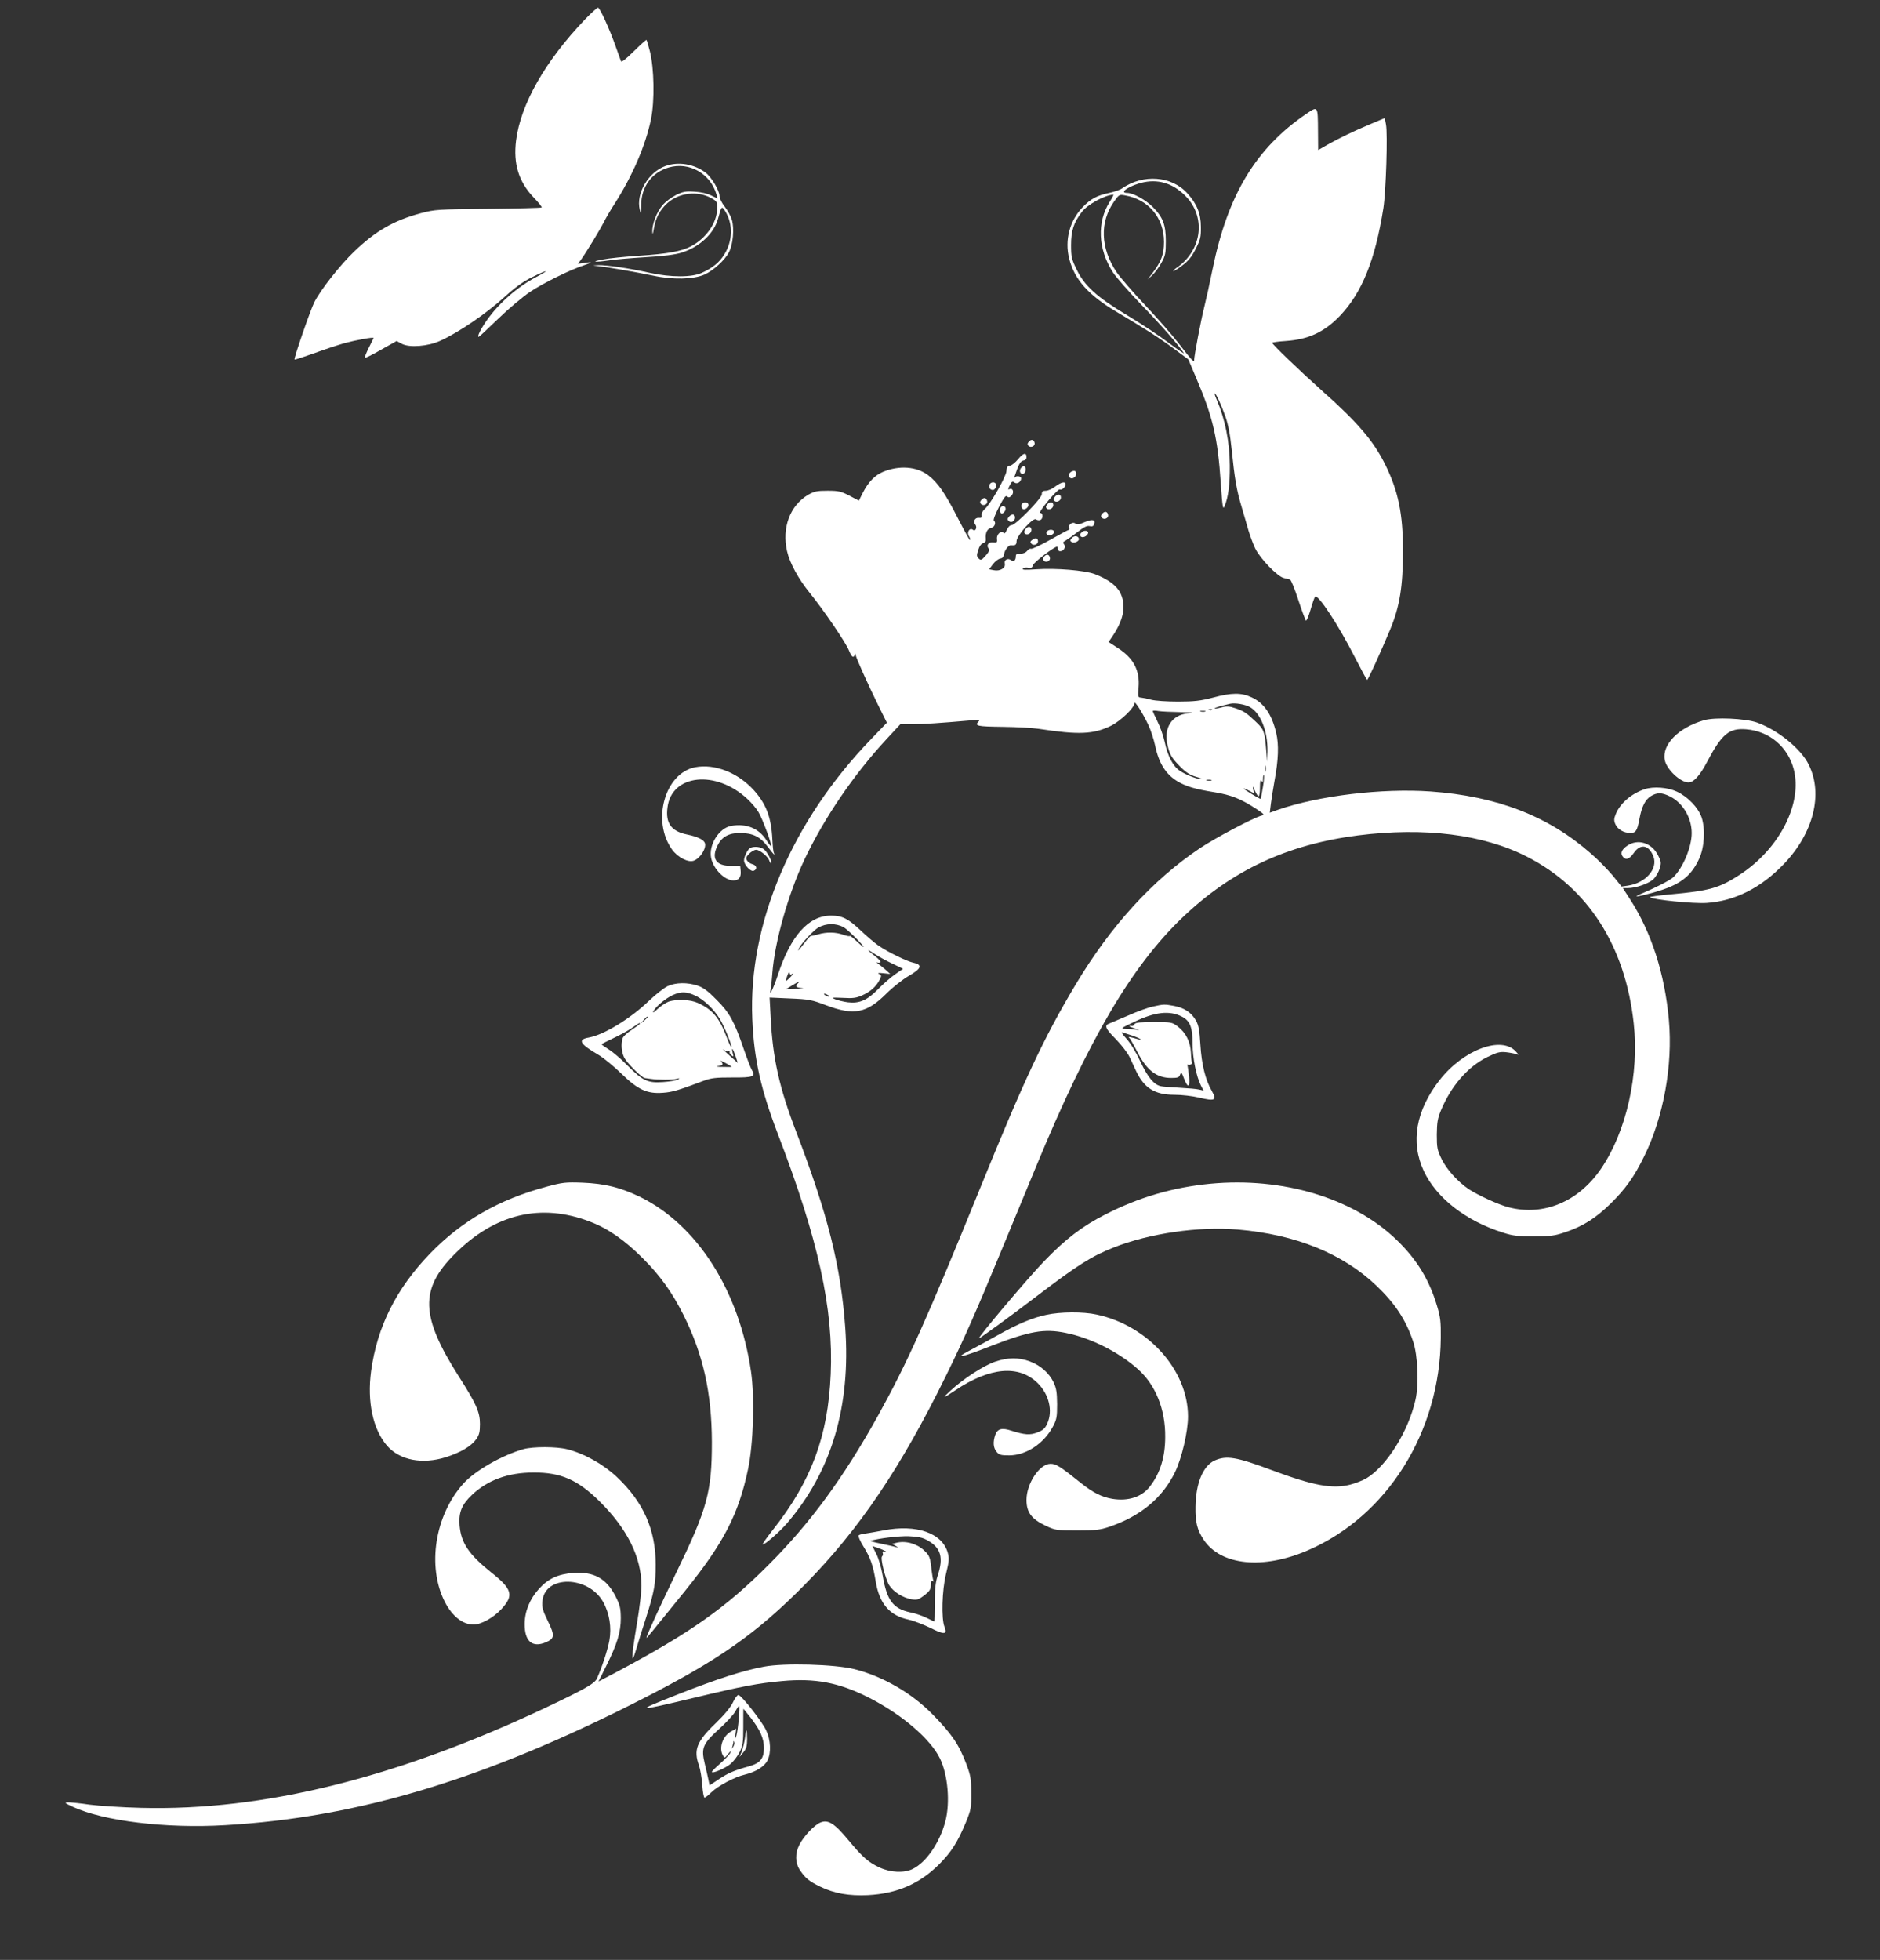
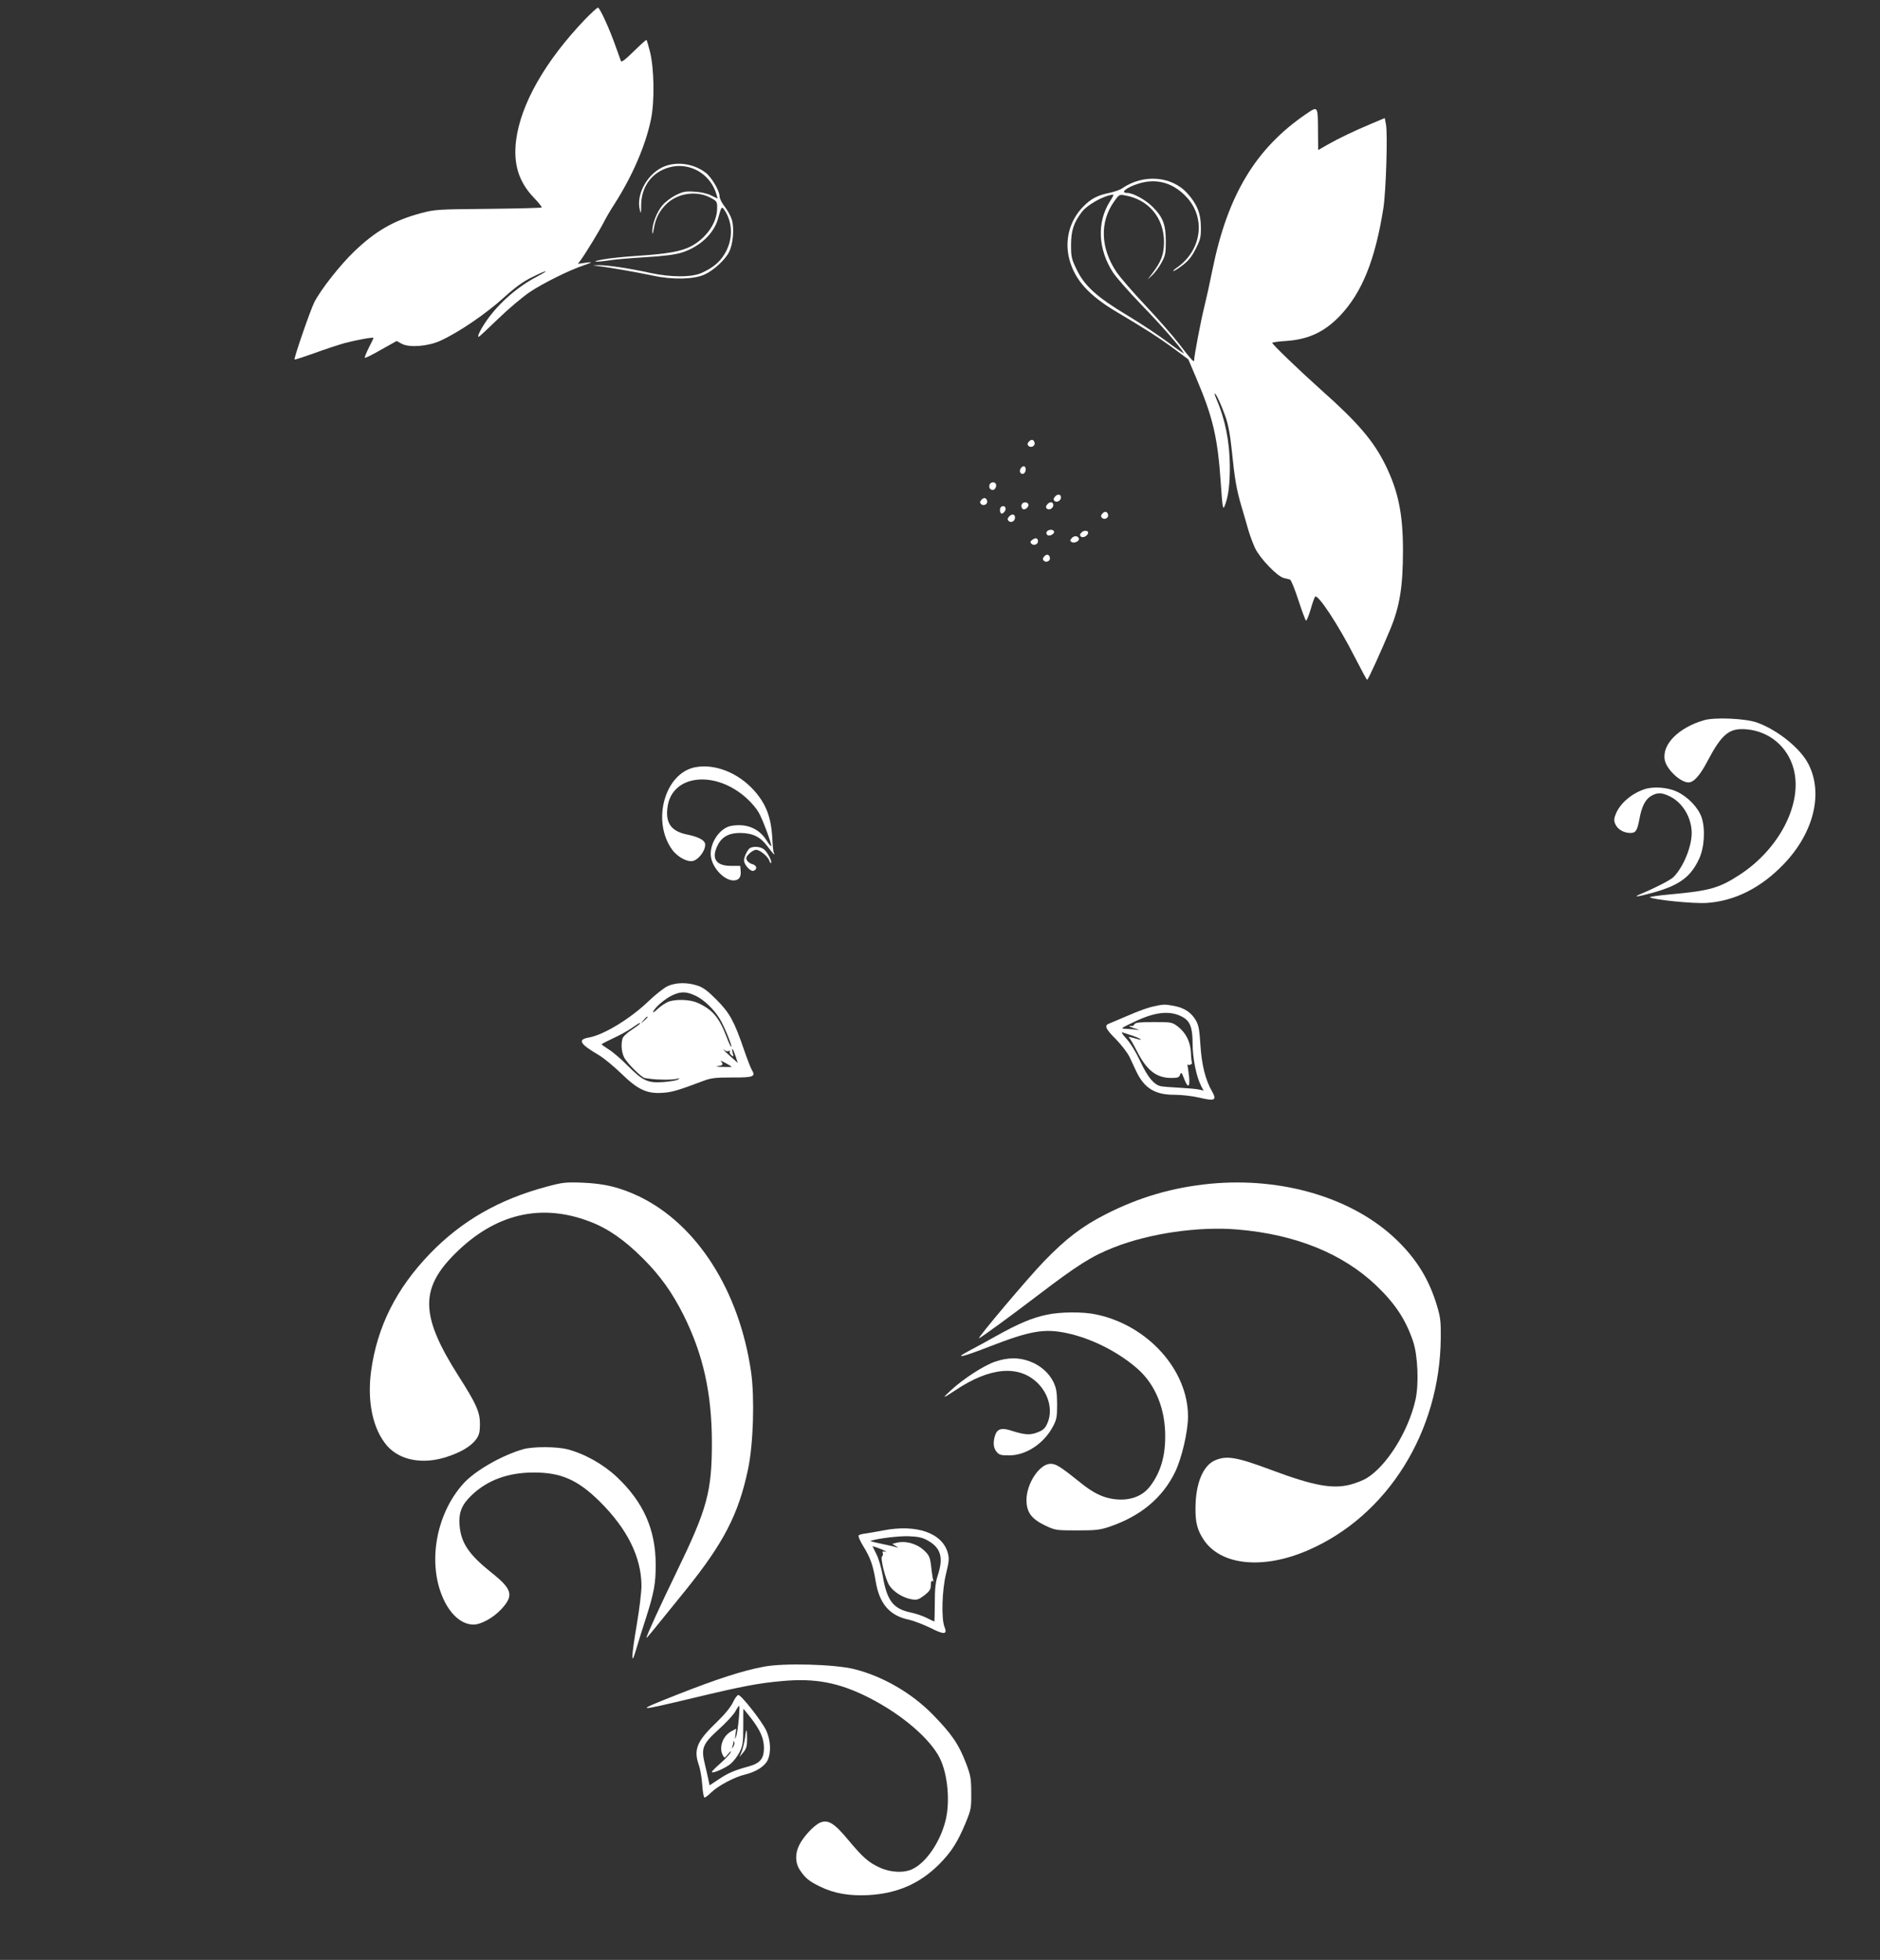
<svg xmlns="http://www.w3.org/2000/svg" version="1.0" width="1228pt" height="1280pt" viewBox="0 0 1228 1280" preserveAspectRatio="xMidYMid meet">
  <rect x="0" y="0" width="1228" height="1280" fill="#333333" stroke="none" />
  <g transform="translate(0,1280) scale(0.1,-0.1)" fill="#ffffff" stroke="none">
    <path d="M3821 12673 c-261 -273 -420 -554 -450 -790 -19 -153 17 -270 115 -373 32 -33 55 -62 52 -65 -3 -3 -160 -7 -349 -9 -332 -3 -347 -4 -439 -28 -178 -48 -296 -116 -436 -250 -92 -88 -220 -251 -261 -332 -26 -52 -135 -367 -129 -374 3 -2 60 17 128 41 67 25 157 54 198 66 75 20 190 41 190 34 0 -2 -14 -31 -31 -64 -17 -34 -28 -63 -26 -66 3 -2 51 21 106 53 l102 57 33 -18 c49 -27 172 -17 251 19 120 54 300 177 420 286 72 65 123 102 181 130 103 51 122 51 27 1 -122 -64 -241 -168 -319 -277 -42 -59 -70 -114 -57 -114 3 0 60 53 127 118 67 65 160 143 207 175 89 59 261 144 349 173 27 9 50 18 50 20 0 2 -19 1 -42 -3 l-43 -6 18 24 c38 53 126 198 151 248 15 29 46 83 70 119 117 183 203 382 238 552 25 119 21 336 -7 445 -10 39 -20 72 -22 74 -2 3 -39 -31 -83 -74 -55 -54 -81 -74 -84 -64 -3 8 -17 48 -32 89 -41 118 -106 260 -118 260 -6 0 -44 -35 -85 -77z" />
    <path d="M8535 12058 c-333 -226 -516 -531 -615 -1018 -17 -85 -42 -198 -55 -250 -20 -79 -65 -314 -65 -343 0 -17 -21 6 -99 108 -44 57 -144 170 -221 252 -77 81 -161 179 -187 216 -105 157 -111 327 -15 462 31 44 34 46 70 39 155 -27 255 -147 255 -304 0 -81 -17 -127 -76 -205 l-31 -40 31 28 c17 16 44 52 59 80 26 47 29 62 29 142 0 108 -19 157 -86 224 -46 46 -128 91 -166 91 -61 0 21 52 110 70 105 21 202 -14 281 -101 126 -140 92 -352 -74 -462 -13 -10 -20 -17 -15 -17 6 0 33 17 60 38 36 27 60 56 85 106 31 61 35 77 34 145 0 86 -26 150 -89 219 -102 113 -288 127 -425 32 -14 -10 -52 -23 -85 -30 -78 -16 -121 -39 -172 -92 -86 -89 -120 -216 -89 -338 35 -137 127 -239 313 -349 179 -106 273 -166 372 -239 l93 -69 53 -125 c108 -254 139 -386 159 -683 11 -160 14 -177 25 -150 24 57 35 141 34 265 -1 156 -31 303 -87 433 -9 20 -14 37 -11 37 8 0 41 -71 69 -149 18 -51 31 -117 41 -215 20 -196 32 -266 65 -376 15 -52 36 -122 45 -155 10 -33 29 -85 43 -115 32 -67 146 -186 188 -195 16 -4 34 -8 40 -10 7 -2 31 -61 54 -132 23 -70 46 -132 50 -136 4 -4 17 27 30 70 12 43 26 82 30 86 18 20 155 -189 261 -398 41 -80 76 -145 79 -145 7 1 90 184 151 330 62 150 83 279 83 515 0 240 -31 388 -115 559 -77 156 -180 277 -419 489 -144 129 -320 298 -320 308 0 3 39 9 88 12 149 10 252 58 355 165 143 151 229 362 283 702 17 109 29 485 17 547 l-8 42 -90 -38 c-118 -50 -206 -92 -282 -135 l-63 -36 -1 123 c-1 166 0 165 -74 115z m-1286 -575 c-85 -135 -77 -310 20 -461 22 -34 107 -130 188 -214 127 -131 252 -273 276 -315 4 -6 -42 25 -102 70 -60 45 -180 125 -267 177 -200 120 -280 193 -331 299 -34 69 -37 84 -37 161 0 92 17 146 70 215 37 49 146 109 206 114 4 1 -6 -20 -23 -46z" />
    <path d="M4347 11716 c-112 -40 -194 -180 -168 -286 7 -31 9 -27 9 31 1 119 69 213 180 245 134 39 273 -40 312 -176 l8 -27 -42 20 c-24 13 -68 23 -109 25 -58 4 -75 1 -122 -22 -30 -15 -70 -45 -88 -67 -37 -43 -68 -123 -66 -173 1 -22 4 -16 10 22 12 70 39 120 88 165 77 69 198 83 287 33 38 -21 39 -24 38 -72 -2 -92 -74 -193 -173 -244 -63 -32 -152 -48 -336 -60 -93 -6 -201 -17 -240 -25 -81 -15 -49 -19 40 -6 33 6 140 15 238 21 120 7 198 17 239 30 118 37 213 125 239 225 22 81 23 82 47 44 51 -84 48 -193 -7 -281 -33 -53 -77 -88 -147 -120 -66 -30 -200 -30 -339 0 -134 30 -285 52 -337 50 -40 -1 -41 -1 -8 -5 68 -7 266 -42 365 -63 128 -28 266 -25 337 7 59 27 134 95 160 147 26 50 35 151 19 209 -7 24 -28 63 -47 87 -19 24 -34 54 -34 69 0 36 -53 125 -92 154 -74 56 -177 73 -261 43z" />
    <path d="M6720 9915 c-10 -11 -10 -19 -2 -27 15 -15 44 -2 40 19 -4 23 -22 27 -38 8z" />
-     <path d="M6650 9801 c-18 -22 -42 -41 -54 -43 -16 -2 -21 -10 -22 -34 -1 -35 -105 -218 -142 -249 -14 -12 -22 -29 -20 -40 2 -15 -2 -19 -18 -17 -25 3 -40 -24 -24 -43 15 -18 2 -49 -15 -35 -21 17 -42 -16 -26 -42 7 -11 10 -22 7 -25 -2 -3 -38 62 -80 144 -83 163 -130 231 -193 279 -76 58 -190 66 -296 22 -54 -23 -96 -67 -132 -138 l-25 -50 -62 33 c-55 28 -71 32 -142 32 -70 0 -87 -4 -128 -27 -118 -70 -172 -215 -137 -368 17 -76 74 -181 148 -272 90 -111 237 -326 257 -378 17 -41 28 -50 37 -27 4 9 6 9 6 0 1 -16 77 -186 148 -330 l56 -113 -104 -108 c-518 -537 -802 -1207 -775 -1828 11 -262 56 -461 168 -753 264 -689 363 -1140 344 -1566 -17 -405 -127 -700 -379 -1018 -38 -48 -67 -90 -65 -93 8 -8 109 80 159 138 290 338 417 763 380 1278 -29 402 -113 736 -321 1280 -110 286 -153 480 -166 746 l-7 129 134 -6 c123 -5 142 -9 234 -44 183 -69 266 -53 396 77 41 41 105 91 144 114 83 47 93 73 33 86 -44 9 -164 68 -228 111 -25 17 -78 62 -118 100 -83 78 -120 97 -194 97 -146 0 -264 -131 -348 -390 -30 -91 -58 -145 -46 -90 2 14 8 61 11 105 15 203 104 516 208 738 129 273 323 558 538 790 l90 97 77 0 c69 0 188 8 382 25 52 5 63 4 53 -6 -30 -30 -12 -34 155 -36 92 -1 199 -7 237 -13 261 -40 357 -36 472 20 64 32 153 118 153 148 0 21 55 -66 91 -143 16 -33 35 -93 44 -133 24 -117 71 -191 150 -237 53 -31 112 -49 238 -69 109 -18 171 -43 267 -105 59 -39 62 -42 40 -48 -52 -13 -299 -144 -400 -211 -311 -208 -585 -509 -814 -892 -209 -350 -336 -621 -626 -1335 -348 -856 -474 -1136 -664 -1479 -226 -407 -444 -704 -716 -976 -281 -282 -513 -445 -993 -700 l-118 -62 49 98 c73 146 97 224 97 316 -1 67 -5 84 -35 144 -60 116 -142 161 -276 151 -98 -7 -163 -37 -223 -103 -60 -66 -93 -145 -94 -229 -1 -114 49 -158 138 -121 58 25 60 44 14 138 -34 70 -40 90 -36 131 15 171 298 168 396 -4 42 -75 57 -167 41 -255 -12 -63 -50 -180 -81 -246 -14 -33 -82 -71 -325 -186 -979 -463 -1853 -680 -2654 -659 -124 3 -274 13 -335 21 -60 9 -123 15 -140 15 -27 -1 -23 -4 30 -29 200 -93 609 -143 995 -120 872 50 1700 301 2727 825 500 255 746 428 1060 746 354 359 626 761 922 1364 117 238 194 411 371 840 73 176 169 410 215 520 347 840 627 1316 960 1634 323 308 684 476 1145 535 435 55 819 7 1104 -139 398 -203 642 -583 697 -1087 37 -332 -47 -706 -212 -949 -147 -217 -376 -313 -604 -254 -67 17 -203 80 -262 119 -71 48 -143 128 -176 195 -29 60 -32 73 -32 161 1 79 5 105 27 158 66 159 175 285 302 348 64 31 82 36 123 32 26 -3 57 -9 68 -13 18 -7 17 -5 -4 18 -95 104 -342 11 -497 -186 -156 -199 -192 -407 -104 -595 83 -177 276 -327 520 -403 62 -20 97 -24 200 -23 109 0 135 3 205 27 116 39 198 91 296 187 98 97 153 174 219 309 126 256 187 593 161 888 -27 304 -114 574 -255 792 l-46 71 33 0 c54 0 138 30 168 59 15 15 33 46 40 69 11 38 10 46 -12 88 -41 80 -131 108 -200 61 -37 -25 -47 -50 -29 -72 20 -25 44 -16 72 25 44 63 99 52 128 -24 30 -80 -50 -172 -166 -190 l-42 -6 -58 72 c-33 39 -97 105 -144 145 -278 244 -612 373 -1046 404 -316 22 -728 -27 -995 -119 l-55 -20 7 57 c4 31 14 97 23 146 27 145 30 241 12 318 -29 122 -79 195 -161 233 -66 31 -130 31 -252 -2 -81 -21 -121 -26 -228 -26 -74 0 -149 5 -175 12 -25 7 -55 13 -67 14 -20 1 -21 5 -16 67 9 111 -33 191 -137 258 l-59 38 25 37 c74 109 91 199 53 281 -23 49 -82 93 -169 126 -65 24 -253 40 -382 31 -70 -5 -94 -4 -87 4 5 6 21 9 35 6 20 -4 26 0 31 17 5 18 139 121 158 121 3 0 5 -7 5 -15 0 -8 6 -15 14 -15 24 0 40 28 27 44 -10 12 -8 17 10 26 12 7 47 32 78 56 41 32 62 42 78 38 16 -4 25 -1 29 11 12 31 -10 37 -61 15 -36 -16 -51 -18 -61 -9 -17 14 -48 -7 -40 -28 3 -7 2 -13 -2 -13 -4 0 -58 -29 -120 -64 -63 -36 -120 -62 -127 -60 -7 3 -19 -3 -26 -14 -9 -11 -25 -18 -44 -18 -24 1 -30 -3 -30 -19 0 -26 -16 -37 -32 -23 -20 16 -46 1 -40 -22 7 -29 -30 -52 -71 -44 l-31 6 25 34 c14 18 35 34 47 36 15 2 23 11 25 28 4 28 30 61 46 59 28 -3 36 3 36 27 0 35 109 158 127 142 7 -5 20 -8 28 -4 19 7 20 46 0 46 -9 0 12 32 52 80 36 43 70 77 75 74 12 -8 38 15 38 32 0 22 -28 16 -67 -13 -20 -16 -48 -28 -62 -28 -20 0 -26 -5 -26 -23 -1 -27 -171 -202 -198 -202 -11 0 -23 -13 -31 -31 -8 -19 -16 -27 -20 -20 -13 21 -47 -7 -44 -37 3 -24 0 -27 -25 -24 -30 4 -47 -19 -29 -41 7 -9 2 -21 -20 -46 -27 -30 -31 -32 -46 -18 -13 14 -14 21 -2 56 7 24 20 41 32 44 14 4 19 13 17 29 -4 37 10 66 34 70 23 3 36 36 19 47 -6 4 7 39 32 88 33 63 45 80 54 71 9 -9 16 -8 28 4 20 20 11 53 -11 44 -13 -5 -13 -2 1 25 12 25 18 28 30 18 16 -13 44 3 44 27 0 16 -36 19 -43 4 -10 -19 -2 4 17 57 14 37 26 53 40 55 13 2 21 10 21 22 0 34 -22 28 -55 -13z m1515 -1619 c70 -41 116 -158 114 -287 l-2 -70 -7 85 c-9 113 -15 128 -69 178 -60 57 -76 68 -133 87 -39 13 -56 14 -89 5 -23 -6 -43 -9 -45 -7 -4 4 37 16 101 31 33 7 98 -4 130 -22z m-248 -18 c-3 -3 -12 -4 -19 -1 -8 3 -5 6 6 6 11 1 17 -2 13 -5z m-207 -15 c87 -2 95 -3 48 -8 -104 -11 -158 -94 -132 -206 14 -64 27 -85 86 -145 34 -34 62 -52 100 -63 29 -8 46 -16 37 -16 -26 -1 -100 27 -141 54 -46 30 -80 94 -101 192 -9 40 -30 99 -47 132 -16 33 -30 63 -30 67 0 4 17 4 38 0 20 -3 84 -6 142 -7z m163 4 c-7 -2 -21 -2 -30 0 -10 3 -4 5 12 5 17 0 24 -2 18 -5z m394 -390 c-3 -10 -5 -2 -5 17 0 19 2 27 5 18 2 -10 2 -26 0 -35z m-18 -105 c-7 -40 -13 -74 -14 -76 -1 -1 -28 13 -60 33 -60 36 -68 48 -14 20 l30 -16 -6 28 c-4 22 -2 20 11 -9 9 -21 20 -38 25 -38 5 0 9 26 9 58 0 40 3 53 10 42 7 -12 10 -8 10 14 0 16 3 27 6 23 3 -3 0 -39 -7 -79z m-336 45 c-7 -2 -21 -2 -30 0 -10 3 -4 5 12 5 17 0 24 -2 18 -5z m-2403 -958 c14 -8 54 -44 90 -81 62 -65 53 -65 -17 0 -18 17 -33 27 -33 23 0 -3 -19 0 -41 8 -50 18 -110 19 -164 3 -22 -6 -43 -11 -47 -10 -4 1 -21 -17 -39 -41 -44 -57 -54 -67 -39 -38 16 32 98 119 125 133 52 29 113 29 165 3z m318 -238 l71 -34 -52 -36 c-29 -20 -78 -63 -110 -96 -72 -74 -124 -96 -199 -87 -29 4 -66 13 -83 20 -27 11 -22 12 50 9 65 -4 88 -1 126 16 54 24 91 57 113 99 15 29 15 32 -2 41 -12 7 -5 8 28 5 l45 -5 -25 23 c-14 13 -37 31 -50 41 -14 10 -19 15 -12 12 6 -3 17 -3 22 0 6 4 -10 22 -35 41 -57 44 -58 52 -2 14 24 -16 76 -45 115 -63z m-650 -65 c10 7 4 -2 -12 -20 -16 -17 -31 -30 -33 -29 -1 2 3 18 10 36 8 22 13 27 15 17 3 -14 6 -15 20 -4z m34 -64 c-20 -20 -14 -27 26 -31 21 -2 7 -4 -33 -5 l-70 -2 40 25 c45 27 55 31 37 13z m198 -78 c8 -5 11 -10 5 -10 -5 0 -17 5 -25 10 -8 5 -10 10 -5 10 6 0 17 -5 25 -10z" />
    <path d="M6670 9745 c-16 -19 -6 -46 15 -39 16 7 21 39 6 48 -5 3 -14 -1 -21 -9z" />
-     <path d="M6997 9719 c-20 -12 -22 -35 -3 -42 15 -6 36 11 36 29 0 19 -13 24 -33 13z" />
    <path d="M6464 9635 c-7 -18 3 -35 21 -35 15 0 28 27 19 41 -8 14 -34 11 -40 -6z" />
    <path d="M6890 9555 c-9 -11 -10 -19 -3 -26 14 -14 43 0 43 22 0 23 -23 25 -40 4z" />
    <path d="M6410 9535 c-10 -11 -10 -19 -2 -27 15 -15 44 -2 40 19 -4 23 -22 27 -38 8z" />
    <path d="M6673 9504 c-3 -8 -1 -20 6 -27 14 -14 47 15 37 32 -10 16 -36 13 -43 -5z" />
    <path d="M6840 9505 c-9 -11 -10 -19 -3 -26 14 -14 43 0 43 22 0 23 -23 25 -40 4z" />
    <path d="M6541 9491 c-14 -9 -12 -44 3 -45 5 -1 14 7 20 16 13 21 -3 41 -23 29z" />
    <path d="M7200 9445 c-10 -11 -10 -19 -2 -27 15 -15 44 -2 40 19 -4 23 -22 27 -38 8z" />
    <path d="M6590 9425 c-10 -12 -10 -19 -2 -27 16 -16 42 -2 42 22 0 24 -22 26 -40 5z" />
-     <path d="M6702 9348 c-18 -18 -14 -38 7 -38 20 0 35 25 25 41 -7 12 -18 11 -32 -3z" />
    <path d="M6836 9325 c-3 -9 1 -18 9 -21 18 -7 47 14 39 27 -9 15 -41 10 -48 -6z" />
    <path d="M7065 9323 c-12 -11 -13 -19 -5 -27 11 -11 41 1 47 21 6 18 -26 23 -42 6z" />
    <path d="M7000 9285 c-12 -14 -11 -18 0 -25 17 -11 53 7 47 23 -6 19 -32 20 -47 2z" />
    <path d="M6744 9275 c-15 -10 -16 -16 -7 -26 14 -15 43 -5 43 15 0 22 -15 27 -36 11z" />
    <path d="M6820 9165 c-10 -11 -10 -19 -2 -27 15 -15 44 -2 40 19 -4 23 -22 27 -38 8z" />
    <path d="M11130 8096 c-166 -48 -275 -158 -256 -259 11 -61 102 -147 155 -147 34 0 75 45 123 137 95 180 143 219 254 210 150 -12 271 -113 310 -259 60 -225 -93 -523 -354 -692 -132 -86 -196 -104 -450 -127 -78 -7 -139 -16 -135 -19 19 -16 286 -43 371 -37 183 12 354 98 503 253 194 202 259 457 164 649 -50 104 -202 227 -338 276 -77 27 -276 36 -347 15z" />
    <path d="M4540 7789 c-198 -39 -285 -352 -149 -539 37 -50 105 -85 141 -71 43 16 84 83 72 116 -9 22 -49 41 -117 55 -102 21 -141 74 -127 177 27 217 317 247 523 54 27 -25 59 -63 72 -86 26 -43 89 -214 82 -221 -2 -2 -16 15 -31 39 -50 78 -132 111 -231 93 -79 -15 -147 -124 -130 -209 15 -73 88 -147 146 -147 35 0 51 21 47 62 l-3 33 -61 0 c-98 0 -130 49 -86 135 27 55 74 80 146 80 84 -1 133 -25 180 -89 21 -28 40 -51 42 -51 3 0 2 5 -1 10 -4 6 -8 46 -10 88 -7 143 -40 230 -119 319 -105 117 -258 177 -386 152z" />
    <path d="M10743 7646 c-85 -28 -159 -91 -188 -160 -13 -32 -14 -44 -4 -68 14 -34 55 -58 98 -58 36 0 45 14 60 93 14 78 38 126 75 148 40 24 70 24 123 -2 84 -41 143 -139 143 -240 0 -91 -57 -227 -121 -289 -21 -19 -113 -67 -213 -109 -56 -23 -20 -19 81 9 172 48 246 102 301 220 35 74 42 195 17 271 -22 64 -89 135 -162 169 -59 28 -152 35 -210 16z" />
    <path d="M4902 7263 c-16 -6 -42 -56 -42 -82 0 -29 43 -76 63 -68 26 10 20 36 -8 43 -14 3 -30 15 -36 25 -8 15 -5 24 15 44 14 14 34 25 45 25 24 0 78 -44 86 -71 4 -11 9 -18 11 -16 10 10 -25 75 -47 91 -23 16 -61 20 -87 9z" />
    <path d="M4362 6360 c-24 -11 -80 -55 -126 -99 -120 -115 -291 -219 -389 -237 -76 -13 -61 -41 60 -112 35 -20 102 -76 151 -123 108 -106 169 -134 272 -126 60 4 98 15 265 78 51 19 79 22 188 22 138 -1 155 6 128 49 -7 11 -31 73 -53 137 -62 181 -92 236 -178 322 -56 57 -87 80 -124 92 -66 22 -141 21 -194 -3z m183 -64 c54 -26 118 -87 157 -151 28 -46 81 -175 75 -182 -3 -2 -17 27 -31 65 -49 128 -92 178 -188 222 -49 22 -136 26 -189 9 -19 -7 -51 -28 -73 -48 -25 -24 -35 -29 -28 -15 16 31 80 84 126 105 55 25 91 24 151 -5z m-315 -139 c0 -2 -10 -12 -22 -23 l-23 -19 19 23 c18 21 26 27 26 19z m-50 -42 c0 -3 -24 -21 -54 -41 -30 -19 -57 -45 -60 -57 -10 -37 -7 -83 9 -119 14 -35 116 -137 138 -139 7 -1 23 -3 37 -5 47 -7 145 -7 170 0 22 6 23 5 7 -5 -11 -6 -54 -13 -96 -16 -100 -7 -132 8 -231 107 -41 42 -96 89 -122 105 -27 17 -48 32 -48 35 1 3 34 20 75 39 41 19 96 49 122 67 52 36 53 36 53 29z m581 -179 c7 4 9 3 6 -3 -4 -6 1 -17 10 -24 15 -13 16 -11 9 14 -10 43 1 31 18 -19 l15 -46 -42 38 c-49 43 -69 64 -45 45 9 -7 23 -9 29 -5z m18 -103 c2 -2 -25 -2 -60 -1 -35 0 -49 3 -31 5 35 5 39 11 20 33 -10 10 51 -21 71 -37z" />
    <path d="M7530 6226 c-30 -6 -102 -32 -160 -58 -58 -25 -113 -48 -123 -52 -36 -12 -27 -34 41 -102 38 -39 78 -91 91 -119 13 -27 32 -68 42 -90 53 -112 122 -155 250 -155 48 0 118 -8 164 -19 101 -24 115 -17 81 43 -42 72 -67 173 -75 301 -6 97 -11 128 -29 160 -30 52 -75 82 -141 95 -64 12 -70 12 -141 -4z m189 -65 c54 -27 71 -70 71 -177 0 -94 24 -214 55 -275 l17 -32 -29 7 c-15 4 -73 9 -128 12 -55 3 -110 7 -122 10 -45 9 -86 58 -134 161 -28 60 -65 121 -91 149 -24 26 -36 45 -28 42 8 -3 39 -13 68 -22 49 -17 75 -34 32 -22 -49 14 -64 17 -55 9 6 -4 30 -46 54 -93 62 -121 126 -170 221 -170 42 0 52 3 58 21 7 19 11 16 26 -25 25 -65 40 -60 33 12 -4 32 -8 65 -10 73 -2 8 -2 11 0 7 2 -4 11 -4 19 -1 7 3 12 8 10 12 -2 3 -6 33 -7 66 -3 71 -33 131 -87 172 -36 27 -41 28 -155 28 -87 0 -120 -3 -126 -13 -5 -8 -11 -13 -15 -13 -30 4 -23 -3 14 -15 36 -11 38 -13 11 -9 -18 3 -50 5 -70 6 -34 1 -30 4 57 45 135 65 231 76 311 35z" />
    <path d="M3571 5050 c-311 -83 -555 -223 -762 -437 -221 -229 -345 -477 -385 -767 -27 -202 12 -382 105 -489 83 -94 229 -122 383 -74 97 31 165 71 199 118 19 28 24 46 24 99 0 78 -24 132 -141 315 -247 389 -253 566 -24 795 262 263 564 335 885 211 118 -45 226 -121 345 -240 114 -114 191 -223 264 -368 129 -258 185 -510 186 -831 0 -325 -30 -435 -230 -847 -101 -208 -202 -427 -197 -431 2 -3 29 30 255 310 249 309 346 496 408 790 35 165 44 465 20 636 -77 530 -352 962 -729 1145 -126 60 -226 85 -372 91 -111 4 -129 2 -234 -26z" />
    <path d="M7905 5069 c-246 -24 -465 -88 -686 -201 -151 -77 -258 -159 -399 -305 -101 -104 -438 -503 -425 -503 8 0 211 148 385 281 259 197 350 255 495 312 233 92 555 139 810 117 378 -32 686 -157 906 -367 122 -117 191 -221 239 -363 31 -91 39 -279 16 -381 -46 -207 -189 -435 -321 -514 -22 -13 -70 -32 -105 -41 -116 -30 -241 -7 -514 95 -230 86 -295 97 -373 62 -75 -35 -122 -148 -124 -301 -2 -102 11 -152 54 -217 112 -167 387 -195 680 -68 519 224 863 773 868 1387 1 106 -2 135 -25 211 -51 170 -131 301 -262 428 -283 274 -744 413 -1219 368z" />
-     <path d="M6835 4213 c-91 -19 -184 -58 -320 -134 -61 -34 -144 -80 -185 -101 -106 -56 -47 -43 142 31 253 98 348 115 489 86 164 -33 345 -124 472 -237 115 -102 180 -263 178 -443 0 -131 -33 -236 -99 -322 -52 -69 -141 -99 -246 -82 -68 11 -127 41 -201 100 -141 113 -167 129 -203 129 -71 0 -157 -128 -157 -236 0 -81 32 -124 124 -168 64 -30 70 -31 206 -31 120 0 150 3 209 23 205 69 349 188 432 359 43 89 84 263 84 362 0 303 -262 595 -598 666 -86 19 -237 18 -327 -2z" />
+     <path d="M6835 4213 c-91 -19 -184 -58 -320 -134 -61 -34 -144 -80 -185 -101 -106 -56 -47 -43 142 31 253 98 348 115 489 86 164 -33 345 -124 472 -237 115 -102 180 -263 178 -443 0 -131 -33 -236 -99 -322 -52 -69 -141 -99 -246 -82 -68 11 -127 41 -201 100 -141 113 -167 129 -203 129 -71 0 -157 -128 -157 -236 0 -81 32 -124 124 -168 64 -30 70 -31 206 -31 120 0 150 3 209 23 205 69 349 188 432 359 43 89 84 263 84 362 0 303 -262 595 -598 666 -86 19 -237 18 -327 -2" />
    <path d="M6500 3907 c-74 -25 -208 -112 -290 -188 -60 -55 -54 -55 30 1 225 151 415 168 538 47 74 -73 100 -181 63 -263 -15 -34 -28 -45 -65 -59 -48 -19 -83 -16 -169 11 -62 21 -92 13 -106 -27 -16 -47 -13 -84 8 -110 17 -21 28 -24 83 -24 110 0 227 77 286 189 24 45 27 62 27 146 -1 78 -5 103 -23 142 -30 62 -86 111 -156 137 -72 27 -144 26 -226 -2z" />
    <path d="M3420 3336 c-141 -40 -316 -140 -393 -225 -186 -206 -239 -540 -122 -772 48 -94 117 -149 188 -149 49 0 129 44 181 100 84 90 73 131 -66 241 -146 117 -196 192 -206 305 -7 87 14 138 82 202 102 96 236 145 401 145 179 1 289 -48 431 -188 182 -180 273 -365 274 -551 0 -39 -13 -152 -30 -250 -38 -225 -39 -284 -4 -164 14 47 42 139 64 205 53 166 63 224 63 345 0 230 -80 410 -254 574 -88 83 -213 153 -324 181 -71 18 -222 18 -285 1z" />
    <path d="M5770 2805 c-41 -8 -93 -17 -114 -20 -21 -2 -43 -8 -47 -12 -5 -5 9 -38 31 -73 45 -73 63 -123 80 -228 24 -146 91 -224 216 -250 32 -7 96 -32 142 -54 90 -46 112 -44 91 8 -21 53 -16 238 10 344 20 82 22 101 12 138 -36 130 -204 189 -421 147z m290 -66 c86 -48 104 -112 65 -229 -14 -42 -19 -85 -19 -177 0 -68 -2 -123 -3 -123 -2 0 -25 11 -51 24 -26 13 -73 29 -104 35 -114 24 -155 78 -182 239 -9 52 -27 115 -42 143 l-25 51 23 -7 c35 -11 87 -36 61 -29 -17 4 -21 2 -17 -9 3 -8 1 -17 -4 -21 -14 -8 20 -146 46 -189 28 -44 91 -83 147 -92 35 -6 45 -2 83 26 34 27 42 39 42 67 0 22 4 31 12 26 6 -4 8 -3 5 2 -3 5 -8 37 -12 69 -9 85 -13 96 -51 131 -48 44 -122 64 -183 47 l-23 -6 23 -14 c18 -11 19 -13 4 -8 -11 4 -56 14 -99 23 -44 9 -75 17 -70 19 51 16 185 32 249 30 64 -3 90 -8 125 -28z" />
    <path d="M4990 1915 c-136 -25 -306 -80 -565 -182 -286 -113 -280 -114 105 -22 322 77 422 96 578 110 215 20 371 -9 565 -107 216 -109 405 -271 467 -399 52 -107 67 -289 35 -410 -36 -138 -125 -268 -213 -311 -56 -28 -144 -24 -216 9 -73 34 -109 65 -205 180 -91 110 -132 135 -183 114 -40 -17 -109 -90 -137 -146 -29 -57 -27 -119 5 -166 35 -52 59 -71 130 -106 92 -45 190 -62 314 -56 189 10 337 74 465 202 79 80 119 142 173 271 34 84 37 95 36 194 0 93 -4 114 -32 189 -49 129 -94 195 -220 324 -138 141 -328 250 -512 296 -129 32 -460 41 -590 16z" />
    <path d="M4788 1683 c-14 -31 -54 -80 -114 -138 -124 -119 -145 -174 -108 -276 8 -24 18 -81 21 -126 3 -46 10 -83 15 -83 5 0 25 15 44 34 44 43 153 101 219 116 73 18 130 54 149 94 24 51 20 131 -9 194 -27 59 -163 232 -182 232 -7 0 -23 -21 -35 -47z m38 -106 c-4 -46 -11 -97 -16 -113 -10 -28 -10 -27 -6 8 l5 38 -30 -16 c-57 -29 -85 -106 -58 -157 12 -21 12 -21 36 9 17 20 21 22 14 7 -6 -12 -36 -43 -66 -70 -30 -26 -55 -51 -55 -55 0 -14 87 23 122 52 19 16 46 51 59 77 21 42 24 63 24 166 0 64 0 117 1 117 1 0 22 -27 48 -59 61 -79 86 -134 86 -197 0 -69 -24 -99 -98 -120 -96 -26 -137 -44 -198 -85 l-59 -39 -8 38 c-4 20 -15 68 -24 105 -24 101 -13 127 92 223 47 42 95 94 107 115 12 22 24 39 26 39 3 0 2 -37 -2 -83z m-36 -184 c-11 -17 -11 -17 -6 0 3 10 6 24 7 30 0 9 2 9 5 0 3 -7 0 -20 -6 -30z" />
    <path d="M4866 1448 c-4 -28 -14 -67 -21 -87 l-15 -36 25 30 c20 24 25 41 25 88 0 31 -2 57 -4 57 -2 0 -7 -23 -10 -52z" />
  </g>
</svg>